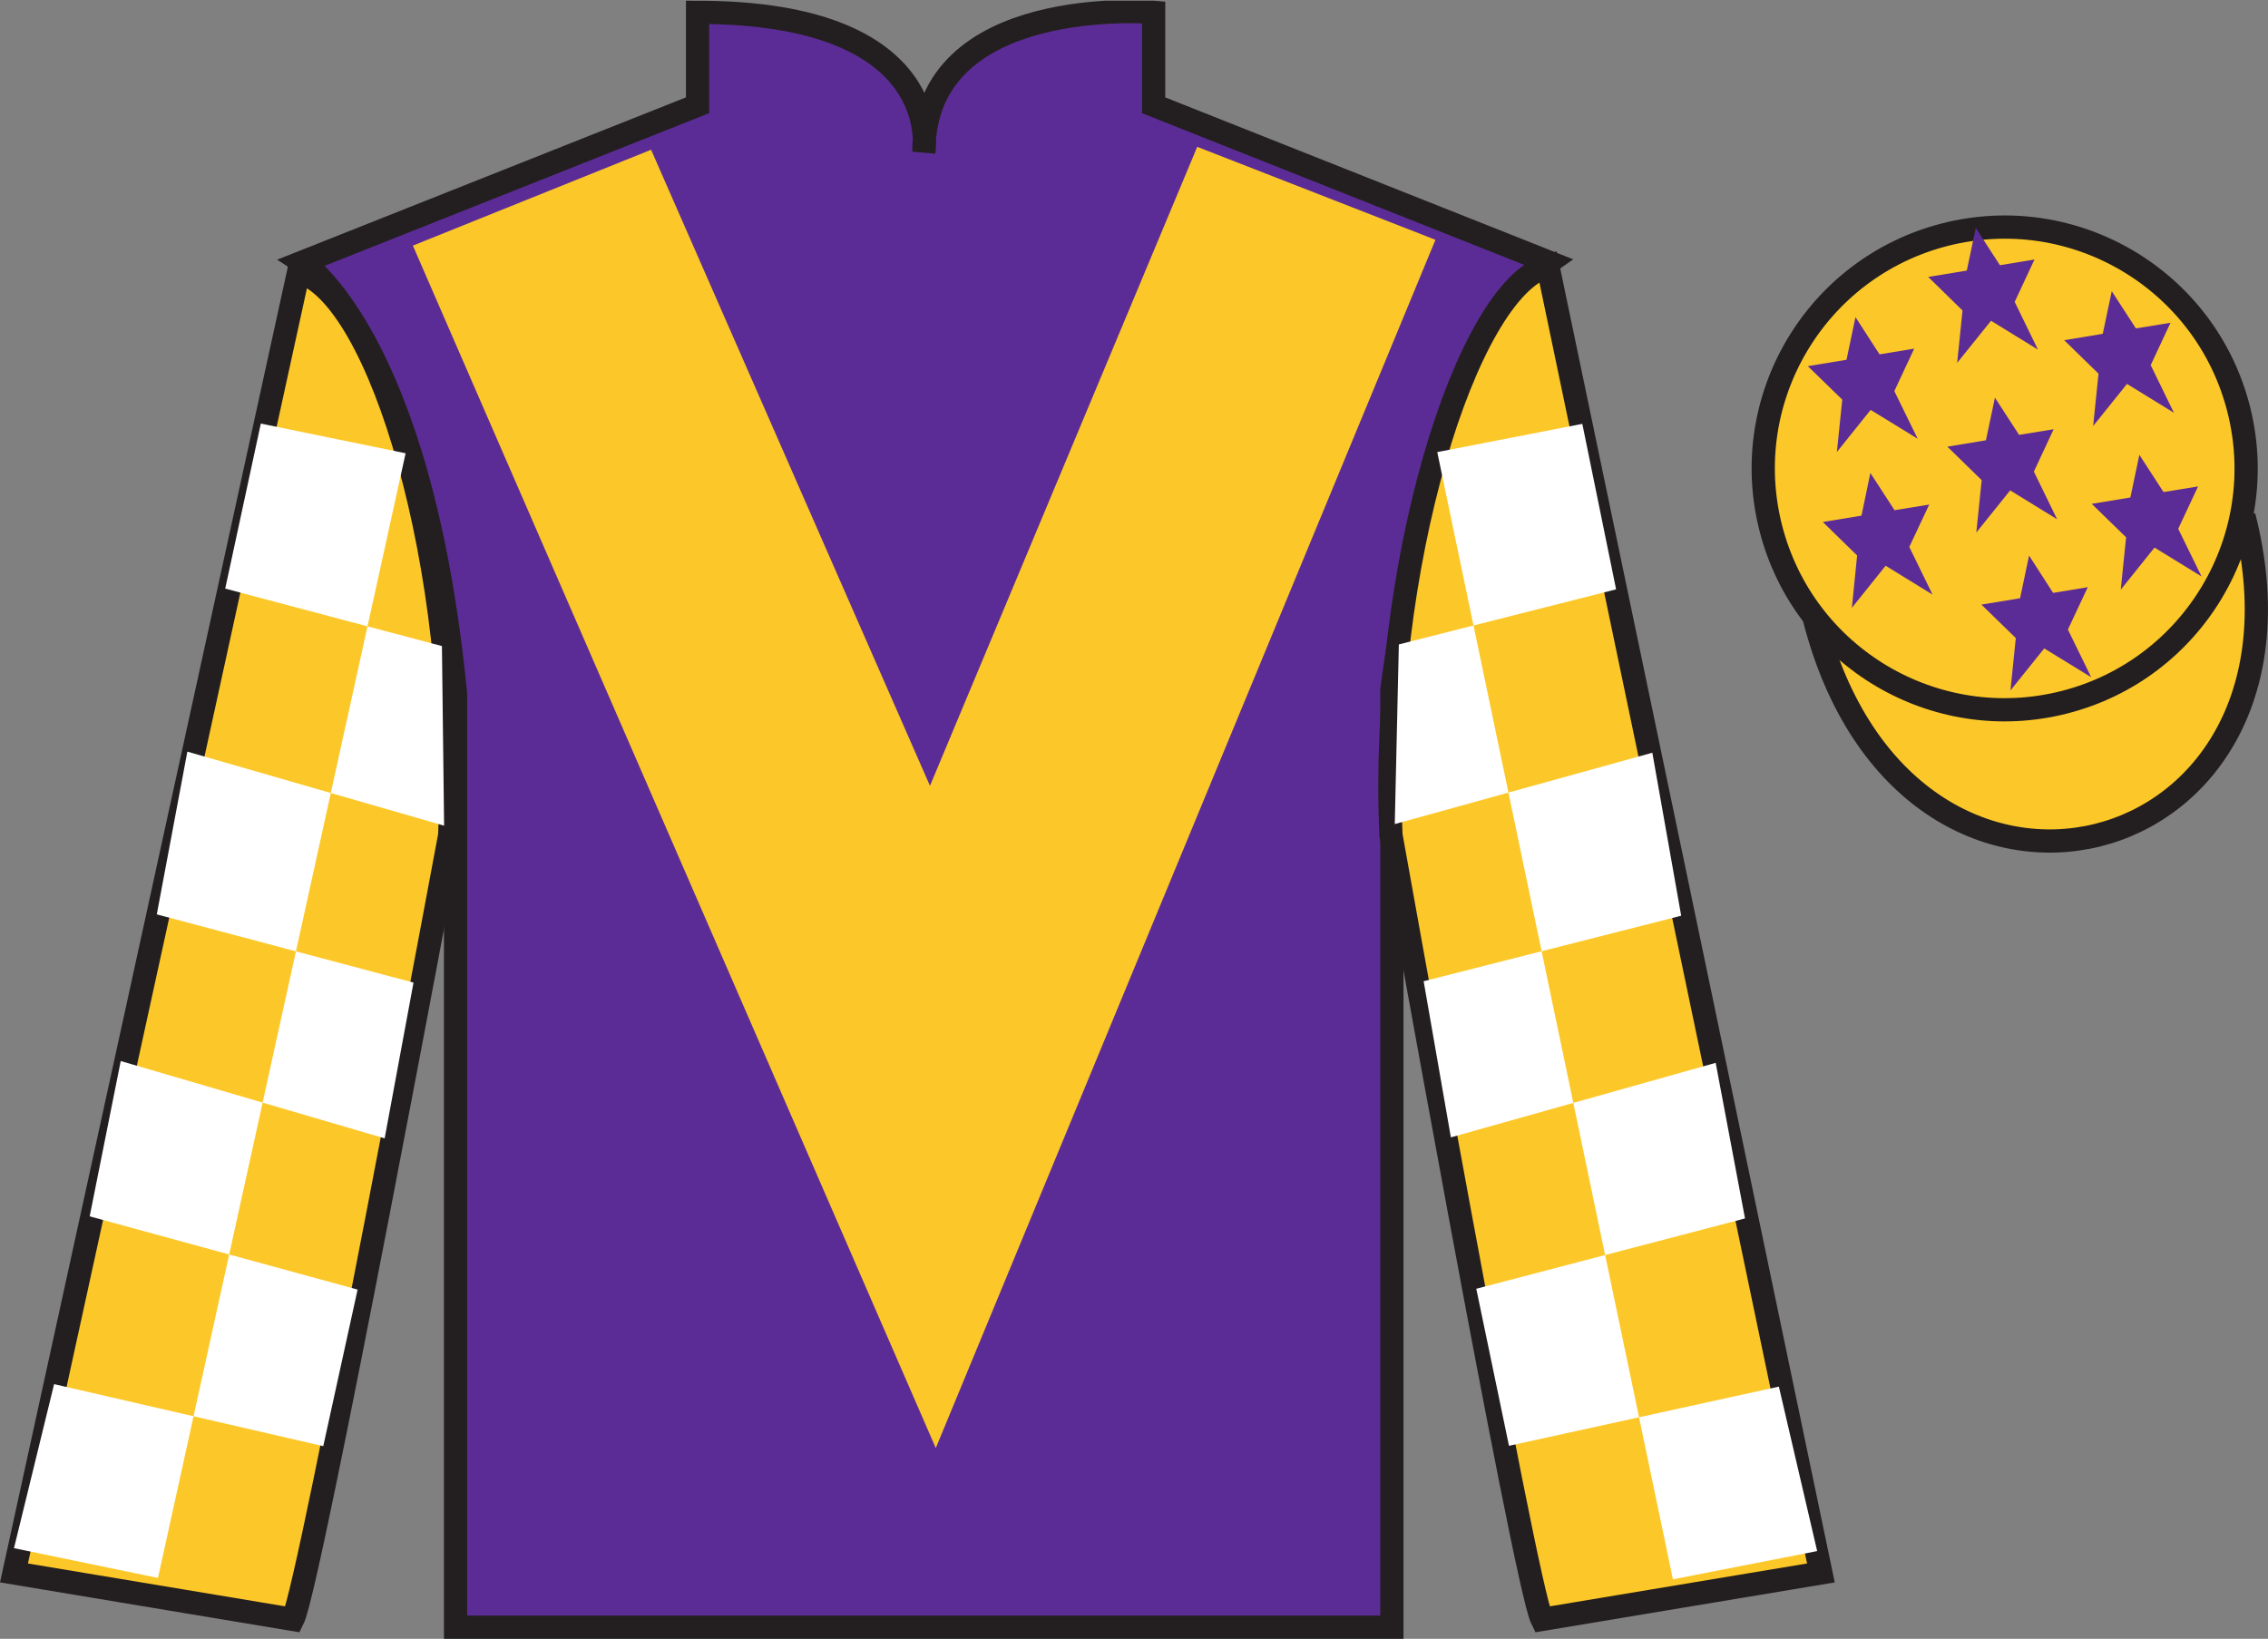
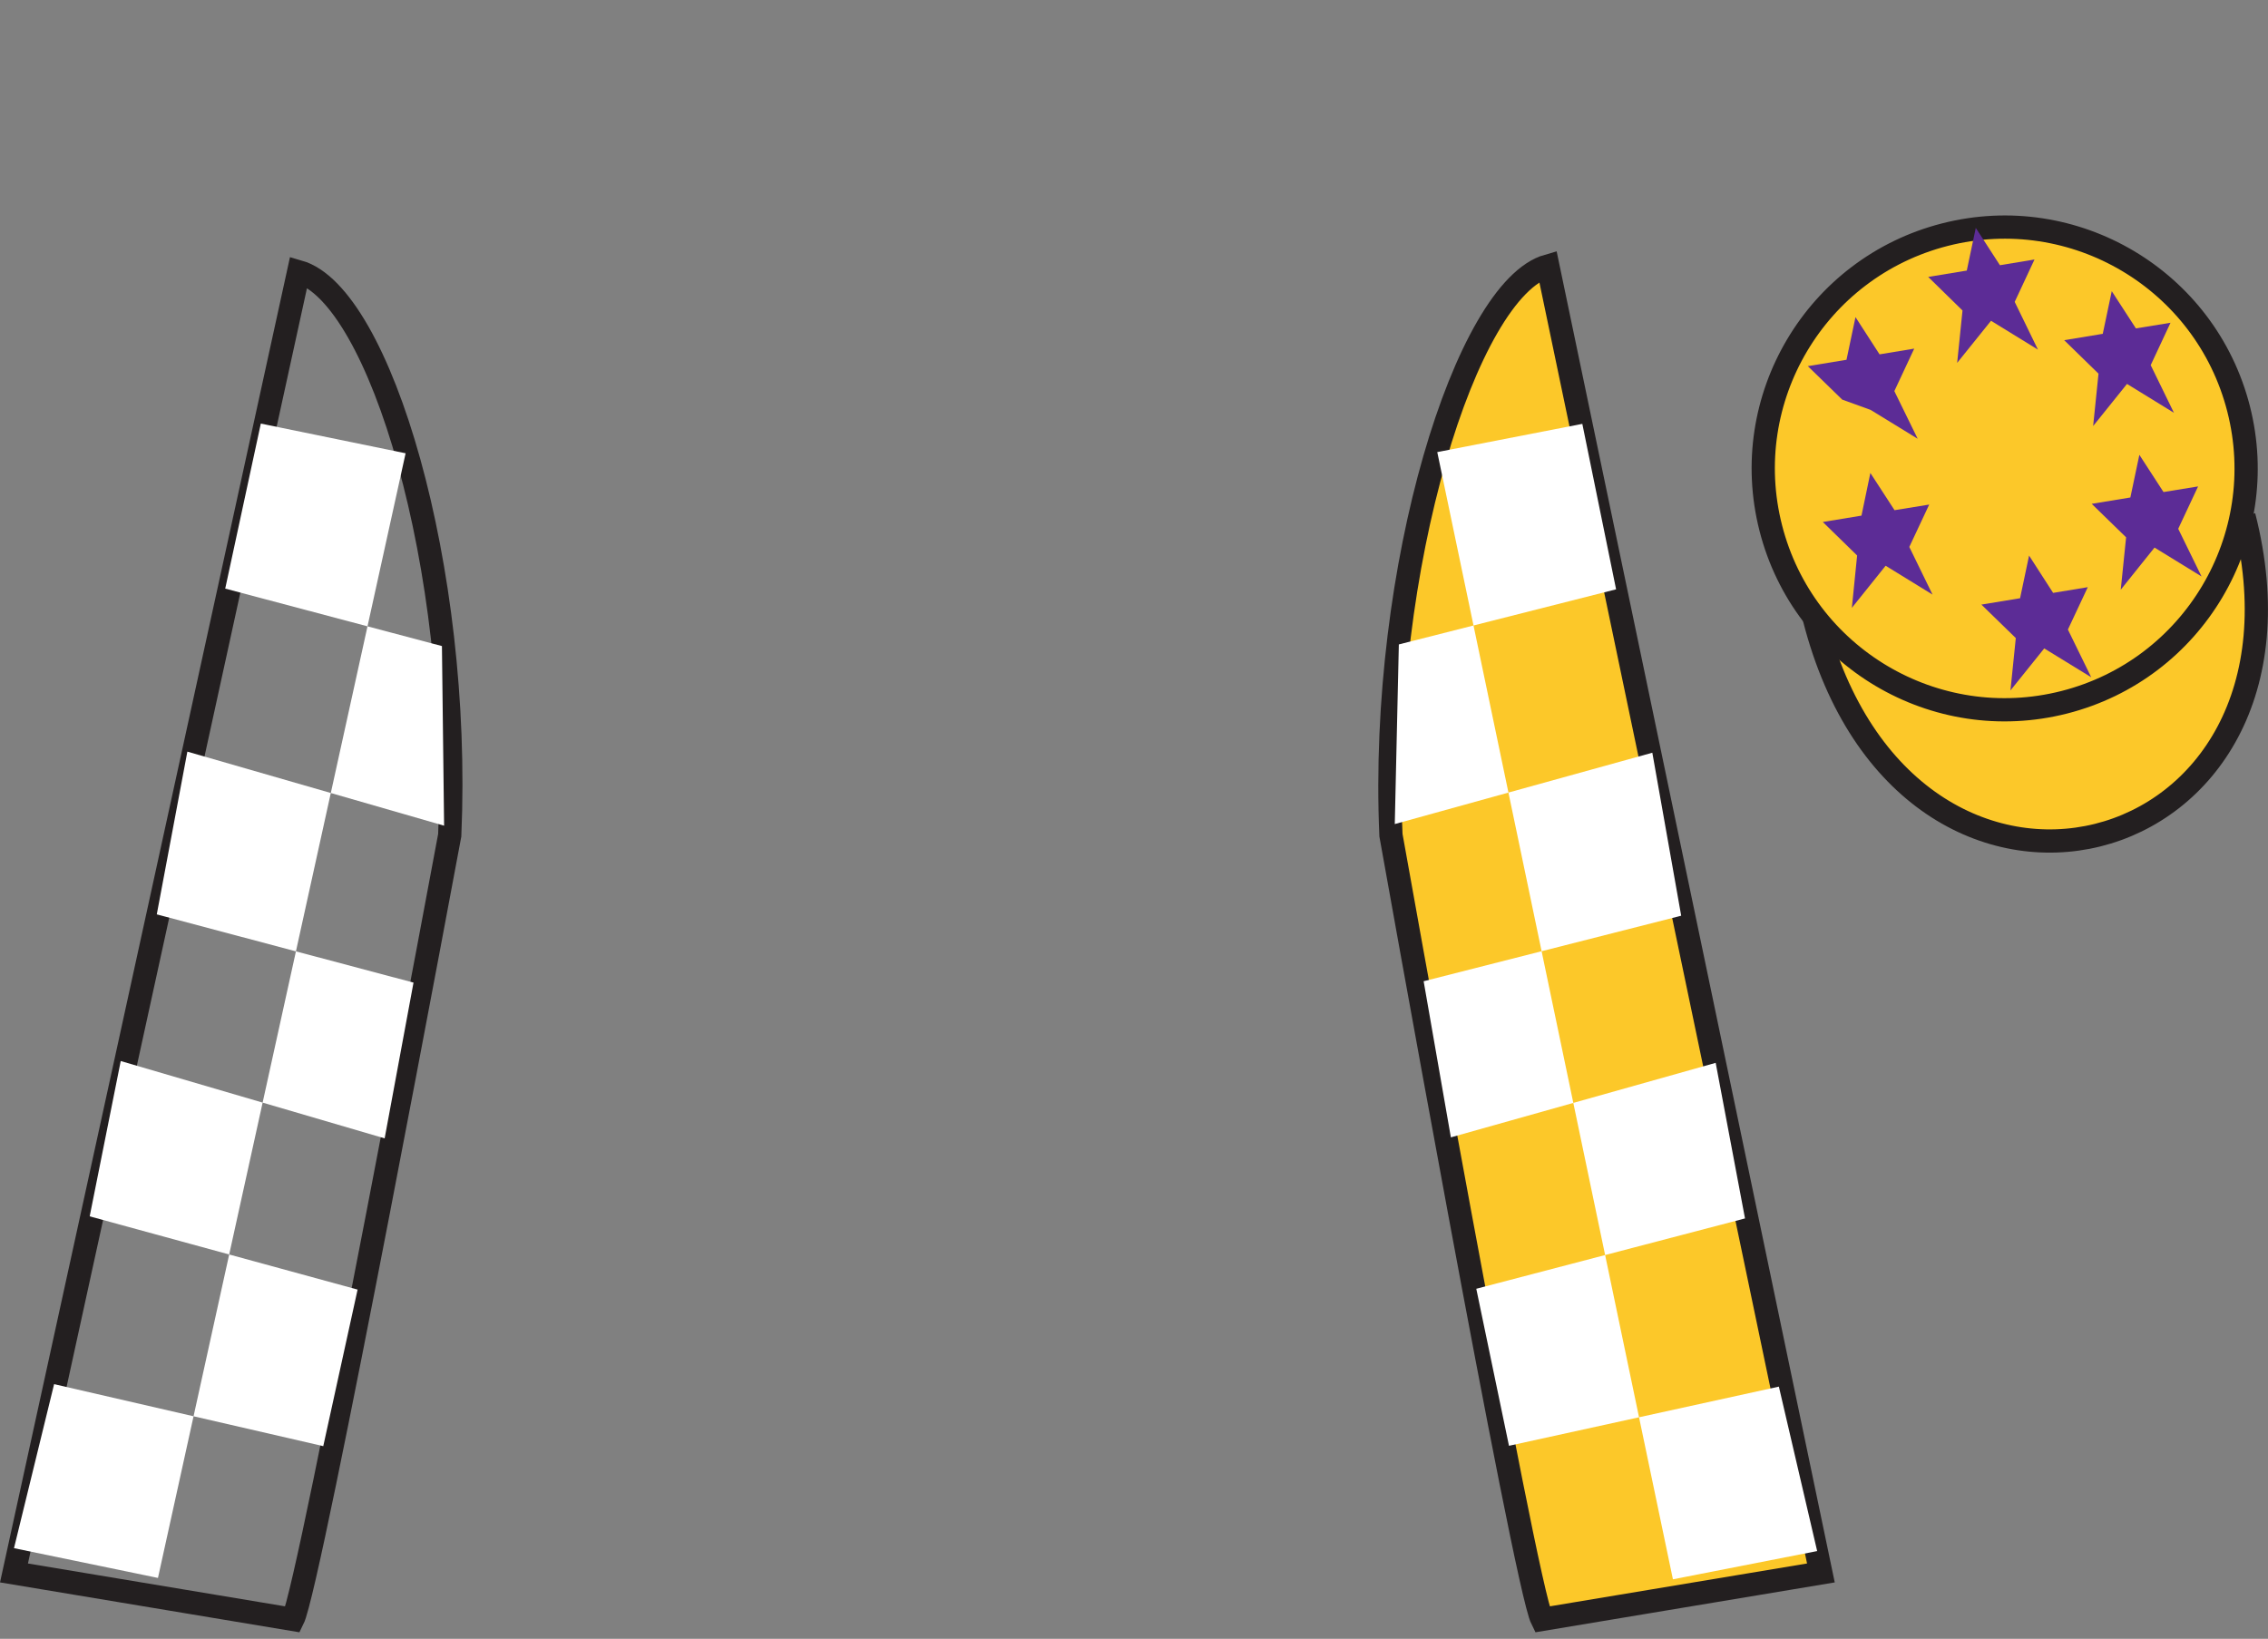
<svg xmlns="http://www.w3.org/2000/svg" width="97.59pt" height="70.53pt" viewBox="0 0 97.59 70.53" version="1.1">
  <rect x="0" y="0" width="97.59" height="70.53" fill="#808080" stroke="none" />
  <defs>
    <clipPath id="clip1">
      <path d="M 0 70.531 L 97.59 70.531 L 97.59 0.031 L 0 0.031 L 0 70.531 Z M 0 70.531 " />
    </clipPath>
  </defs>
  <g id="surface0">
    <g clip-path="url(#clip1)" clip-rule="nonzero">
-       <path style=" stroke:none;fill-rule:nonzero;fill:rgb(36.085%,17.488%,58.595%);fill-opacity:1;" d="M 13.016 11.281 C 13.016 11.281 18.102 14.531 19.602 29.863 C 19.602 29.863 19.602 44.863 19.602 70.031 L 59.891 70.031 L 59.891 29.695 C 59.891 29.695 61.684 14.695 66.641 11.281 L 49.641 4.531 L 49.641 0.531 C 49.641 0.531 39.754 -0.305 39.754 6.531 C 39.754 6.531 40.766 0.531 30.016 0.531 L 30.016 4.531 L 13.016 11.281 " />
-       <path style="fill:none;stroke-width:10;stroke-linecap:butt;stroke-linejoin:miter;stroke:rgb(13.73%,12.16%,12.549%);stroke-opacity:1;stroke-miterlimit:4;" d="M 130.156 592.487 C 130.156 592.487 181.016 559.987 196.016 406.667 C 196.016 406.667 196.016 256.667 196.016 4.987 L 598.906 4.987 L 598.906 408.347 C 598.906 408.347 616.836 558.347 666.406 592.487 L 496.406 659.987 L 496.406 699.987 C 496.406 699.987 397.539 708.347 397.539 639.987 C 397.539 639.987 407.656 699.987 300.156 699.987 L 300.156 659.987 L 130.156 592.487 Z M 130.156 592.487 " transform="matrix(0.1,0,0,-0.1,0,70.53)" />
-       <path style=" stroke:none;fill-rule:nonzero;fill:rgb(98.576%,78.399%,16.048%);fill-opacity:1;" d="M 12.602 69.695 C 13.352 68.195 19.352 35.945 19.352 35.945 C 19.852 24.445 16.352 12.695 12.852 11.695 L 0.602 67.695 L 12.602 69.695 " />
      <path style="fill:none;stroke-width:10;stroke-linecap:butt;stroke-linejoin:miter;stroke:rgb(13.73%,12.16%,12.549%);stroke-opacity:1;stroke-miterlimit:4;" d="M 126.016 8.347 C 133.516 23.347 193.516 345.847 193.516 345.847 C 198.516 460.847 163.516 578.347 128.516 588.347 L 6.016 28.347 L 126.016 8.347 Z M 126.016 8.347 " transform="matrix(0.1,0,0,-0.1,0,70.53)" />
      <path style=" stroke:none;fill-rule:nonzero;fill:rgb(98.576%,78.399%,16.048%);fill-opacity:1;" d="M 78.352 67.695 L 66.602 11.445 C 63.102 12.445 59.352 24.445 59.852 35.945 C 59.852 35.945 65.602 68.195 66.352 69.695 L 78.352 67.695 " />
      <path style="fill:none;stroke-width:10;stroke-linecap:butt;stroke-linejoin:miter;stroke:rgb(13.73%,12.16%,12.549%);stroke-opacity:1;stroke-miterlimit:4;" d="M 783.516 28.347 L 666.016 590.847 C 631.016 580.847 593.516 460.847 598.516 345.847 C 598.516 345.847 656.016 23.347 663.516 8.347 L 783.516 28.347 Z M 783.516 28.347 " transform="matrix(0.1,0,0,-0.1,0,70.53)" />
      <path style="fill-rule:nonzero;fill:rgb(98.576%,78.399%,16.048%);fill-opacity:1;stroke-width:10;stroke-linecap:butt;stroke-linejoin:miter;stroke:rgb(13.73%,12.16%,12.549%);stroke-opacity:1;stroke-miterlimit:4;" d="M 780.664 439.245 C 820.391 283.62 1004.336 331.198 965.547 483.191 " transform="matrix(0.1,0,0,-0.1,0,70.53)" />
-       <path style=" stroke:none;fill-rule:nonzero;fill:rgb(98.576%,78.399%,16.048%);fill-opacity:1;" d="M 28.016 6.445 L 40.016 33.82 L 51.516 6.32 L 61.766 10.32 L 40.266 62.32 L 17.766 10.57 L 28.016 6.445 " />
      <path style=" stroke:none;fill-rule:nonzero;fill:rgb(98.576%,78.399%,16.048%);fill-opacity:1;" d="M 88.828 30.223 C 94.387 28.805 97.742 23.148 96.324 17.594 C 94.906 12.035 89.25 8.68 83.691 10.098 C 78.133 11.516 74.777 17.172 76.195 22.727 C 77.613 28.285 83.27 31.641 88.828 30.223 " />
      <path style="fill:none;stroke-width:10;stroke-linecap:butt;stroke-linejoin:miter;stroke:rgb(13.73%,12.16%,12.549%);stroke-opacity:1;stroke-miterlimit:4;" d="M 888.281 403.073 C 943.867 417.253 977.422 473.816 963.242 529.362 C 949.062 584.948 892.5 618.503 836.914 604.323 C 781.328 590.144 747.773 533.581 761.953 478.034 C 776.133 422.448 832.695 388.894 888.281 403.073 Z M 888.281 403.073 " transform="matrix(0.1,0,0,-0.1,0,70.53)" />
      <path style=" stroke:none;fill-rule:nonzero;fill:rgb(100%,100%,100%);fill-opacity:1;" d="M 11.223 18.23 L 17.453 19.508 L 6.797 67.91 L 0.602 66.629 L 2.328 59.57 L 13.91 62.238 L 15.387 55.5 L 3.859 52.348 L 5.195 45.664 L 16.551 48.992 L 17.793 42.289 L 6.746 39.352 L 8.062 32.348 L 19.109 35.535 L 19.016 27.805 L 9.691 25.332 L 11.223 18.23 " />
      <path style=" stroke:none;fill-rule:nonzero;fill:rgb(100%,100%,100%);fill-opacity:1;" d="M 68.086 18.242 L 61.844 19.457 L 71.984 67.969 L 78.191 66.754 L 76.543 59.676 L 64.93 62.223 L 63.523 55.465 L 75.086 52.438 L 73.824 45.742 L 62.43 48.949 L 61.258 42.23 L 72.34 39.41 L 71.098 32.395 L 60.016 35.465 L 60.191 27.734 L 69.539 25.363 L 68.086 18.242 " />
      <path style=" stroke:none;fill-rule:nonzero;fill:rgb(36.085%,17.488%,58.595%);fill-opacity:1;" d="M 87.309 23.91 L 86.922 25.746 L 85.258 26.02 L 86.738 27.461 L 86.508 29.715 L 87.961 27.906 L 89.984 29.148 L 88.98 27.094 L 89.836 25.27 L 88.344 25.516 L 87.309 23.91 " />
      <path style=" stroke:none;fill-rule:nonzero;fill:rgb(36.085%,17.488%,58.595%);fill-opacity:1;" d="M 90.867 12.531 L 90.48 14.367 L 88.82 14.641 L 90.297 16.082 L 90.066 18.336 L 91.523 16.523 L 93.543 17.766 L 92.543 15.715 L 93.395 13.891 L 91.906 14.133 L 90.867 12.531 " />
      <path style=" stroke:none;fill-rule:nonzero;fill:rgb(36.085%,17.488%,58.595%);fill-opacity:1;" d="M 92.055 19.574 L 91.668 21.41 L 90.004 21.684 L 91.484 23.125 L 91.254 25.379 L 92.707 23.566 L 94.73 24.809 L 93.727 22.758 L 94.582 20.934 L 93.094 21.176 L 92.055 19.574 " />
-       <path style=" stroke:none;fill-rule:nonzero;fill:rgb(36.085%,17.488%,58.595%);fill-opacity:1;" d="M 79.84 13.648 L 79.453 15.484 L 77.789 15.758 L 79.27 17.199 L 79.039 19.453 L 80.492 17.641 L 82.516 18.883 L 81.512 16.832 L 82.367 15.004 L 80.875 15.25 L 79.84 13.648 " />
-       <path style=" stroke:none;fill-rule:nonzero;fill:rgb(36.085%,17.488%,58.595%);fill-opacity:1;" d="M 85.84 17.113 L 85.453 18.949 L 83.793 19.223 L 85.27 20.664 L 85.039 22.918 L 86.496 21.105 L 88.516 22.348 L 87.516 20.297 L 88.367 18.473 L 86.879 18.715 L 85.84 17.113 " />
+       <path style=" stroke:none;fill-rule:nonzero;fill:rgb(36.085%,17.488%,58.595%);fill-opacity:1;" d="M 79.84 13.648 L 79.453 15.484 L 77.789 15.758 L 79.27 17.199 L 80.492 17.641 L 82.516 18.883 L 81.512 16.832 L 82.367 15.004 L 80.875 15.25 L 79.84 13.648 " />
      <path style=" stroke:none;fill-rule:nonzero;fill:rgb(36.085%,17.488%,58.595%);fill-opacity:1;" d="M 80.48 20.355 L 80.098 22.191 L 78.434 22.465 L 79.91 23.906 L 79.684 26.16 L 81.137 24.348 L 83.156 25.59 L 82.156 23.539 L 83.012 21.715 L 81.52 21.957 L 80.48 20.355 " />
      <path style=" stroke:none;fill-rule:nonzero;fill:rgb(36.085%,17.488%,58.595%);fill-opacity:1;" d="M 85.016 9.809 L 84.629 11.645 L 82.969 11.918 L 84.445 13.363 L 84.215 15.617 L 85.672 13.805 L 87.691 15.047 L 86.691 12.992 L 87.543 11.168 L 86.055 11.414 L 85.016 9.809 " />
    </g>
  </g>
</svg>